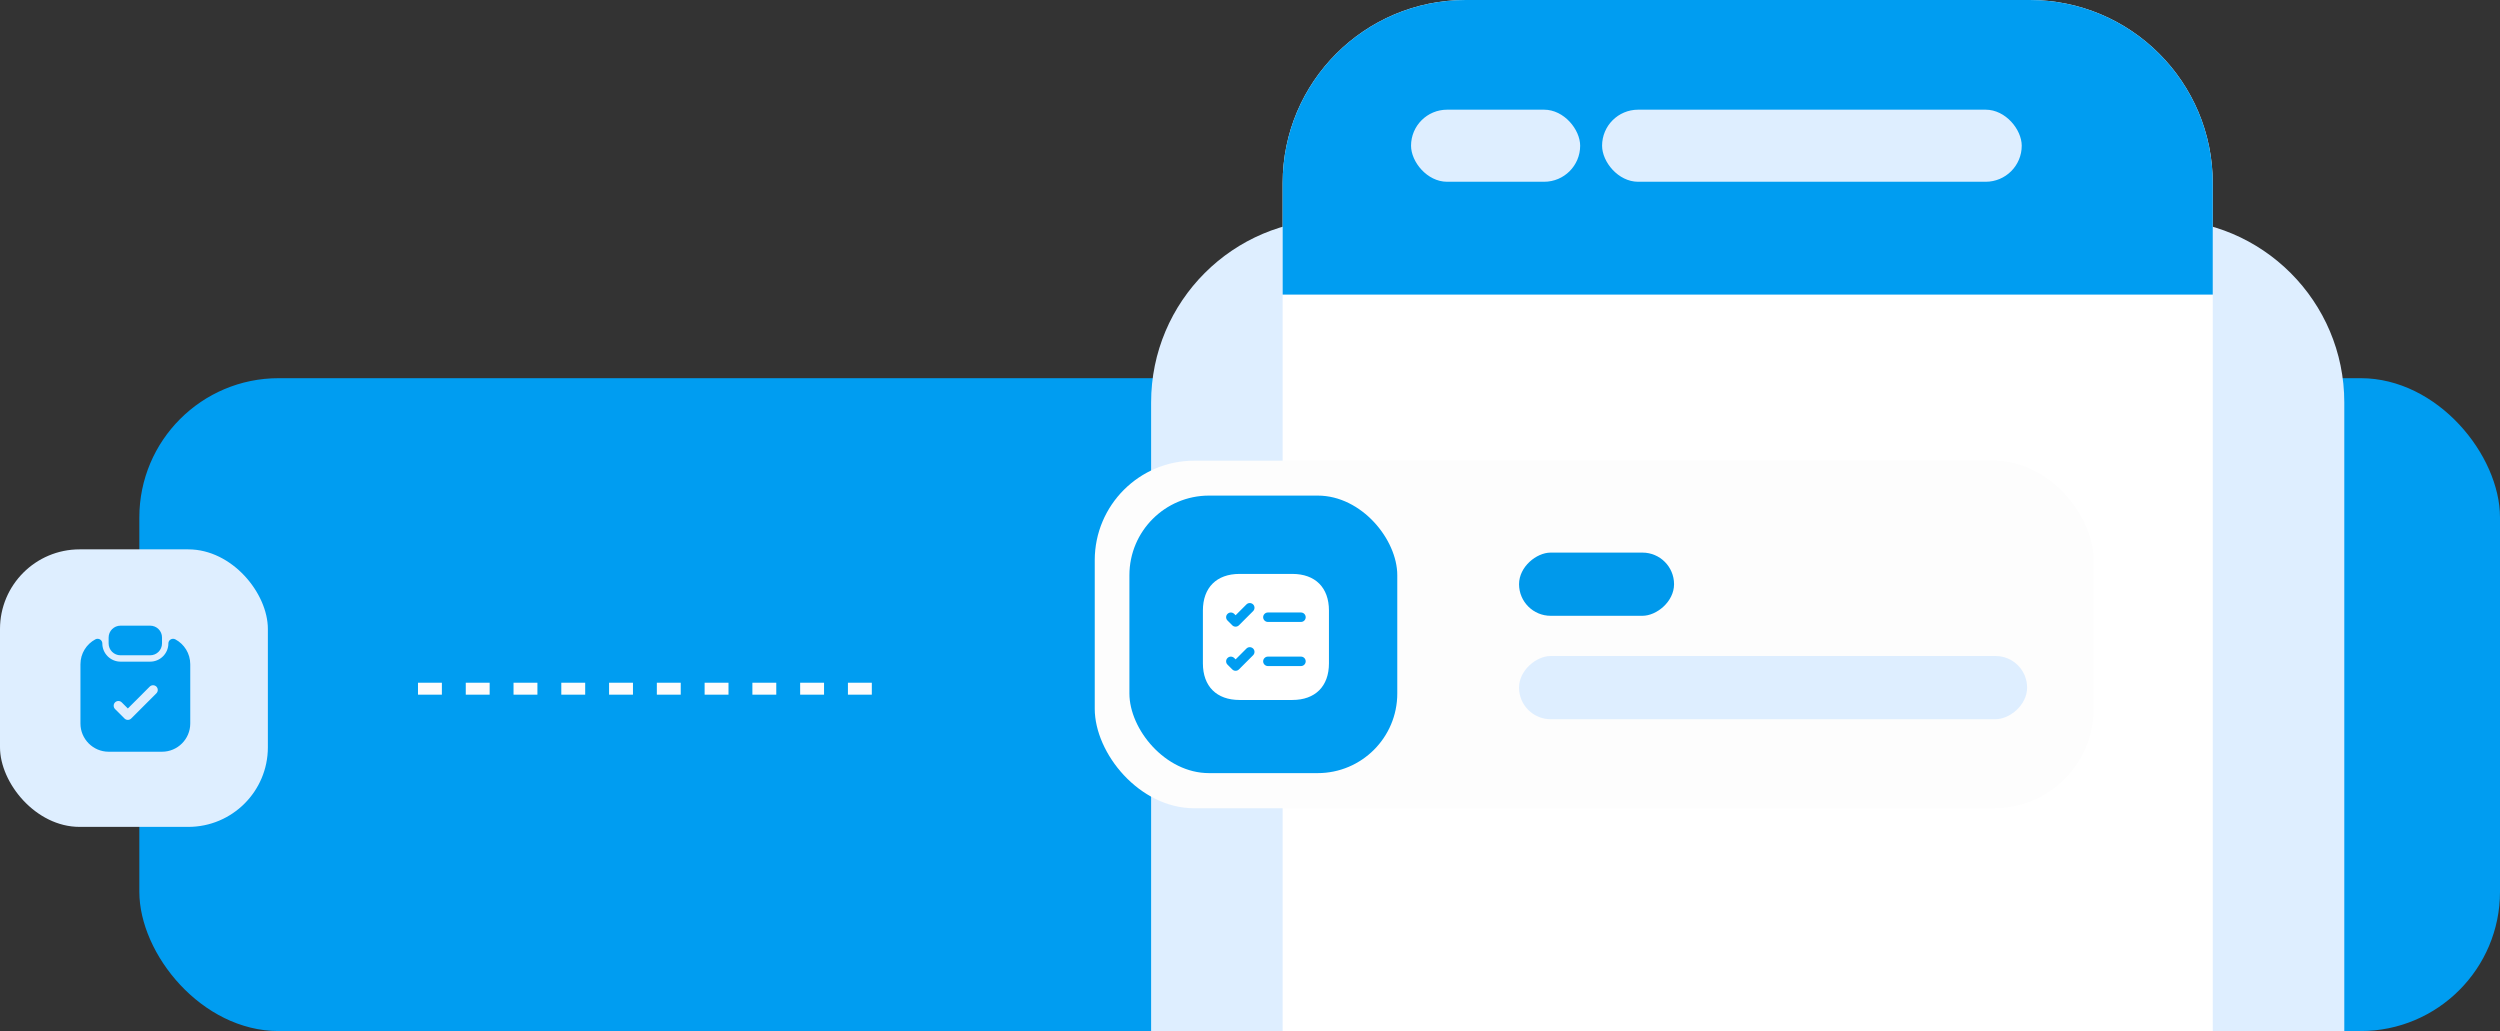
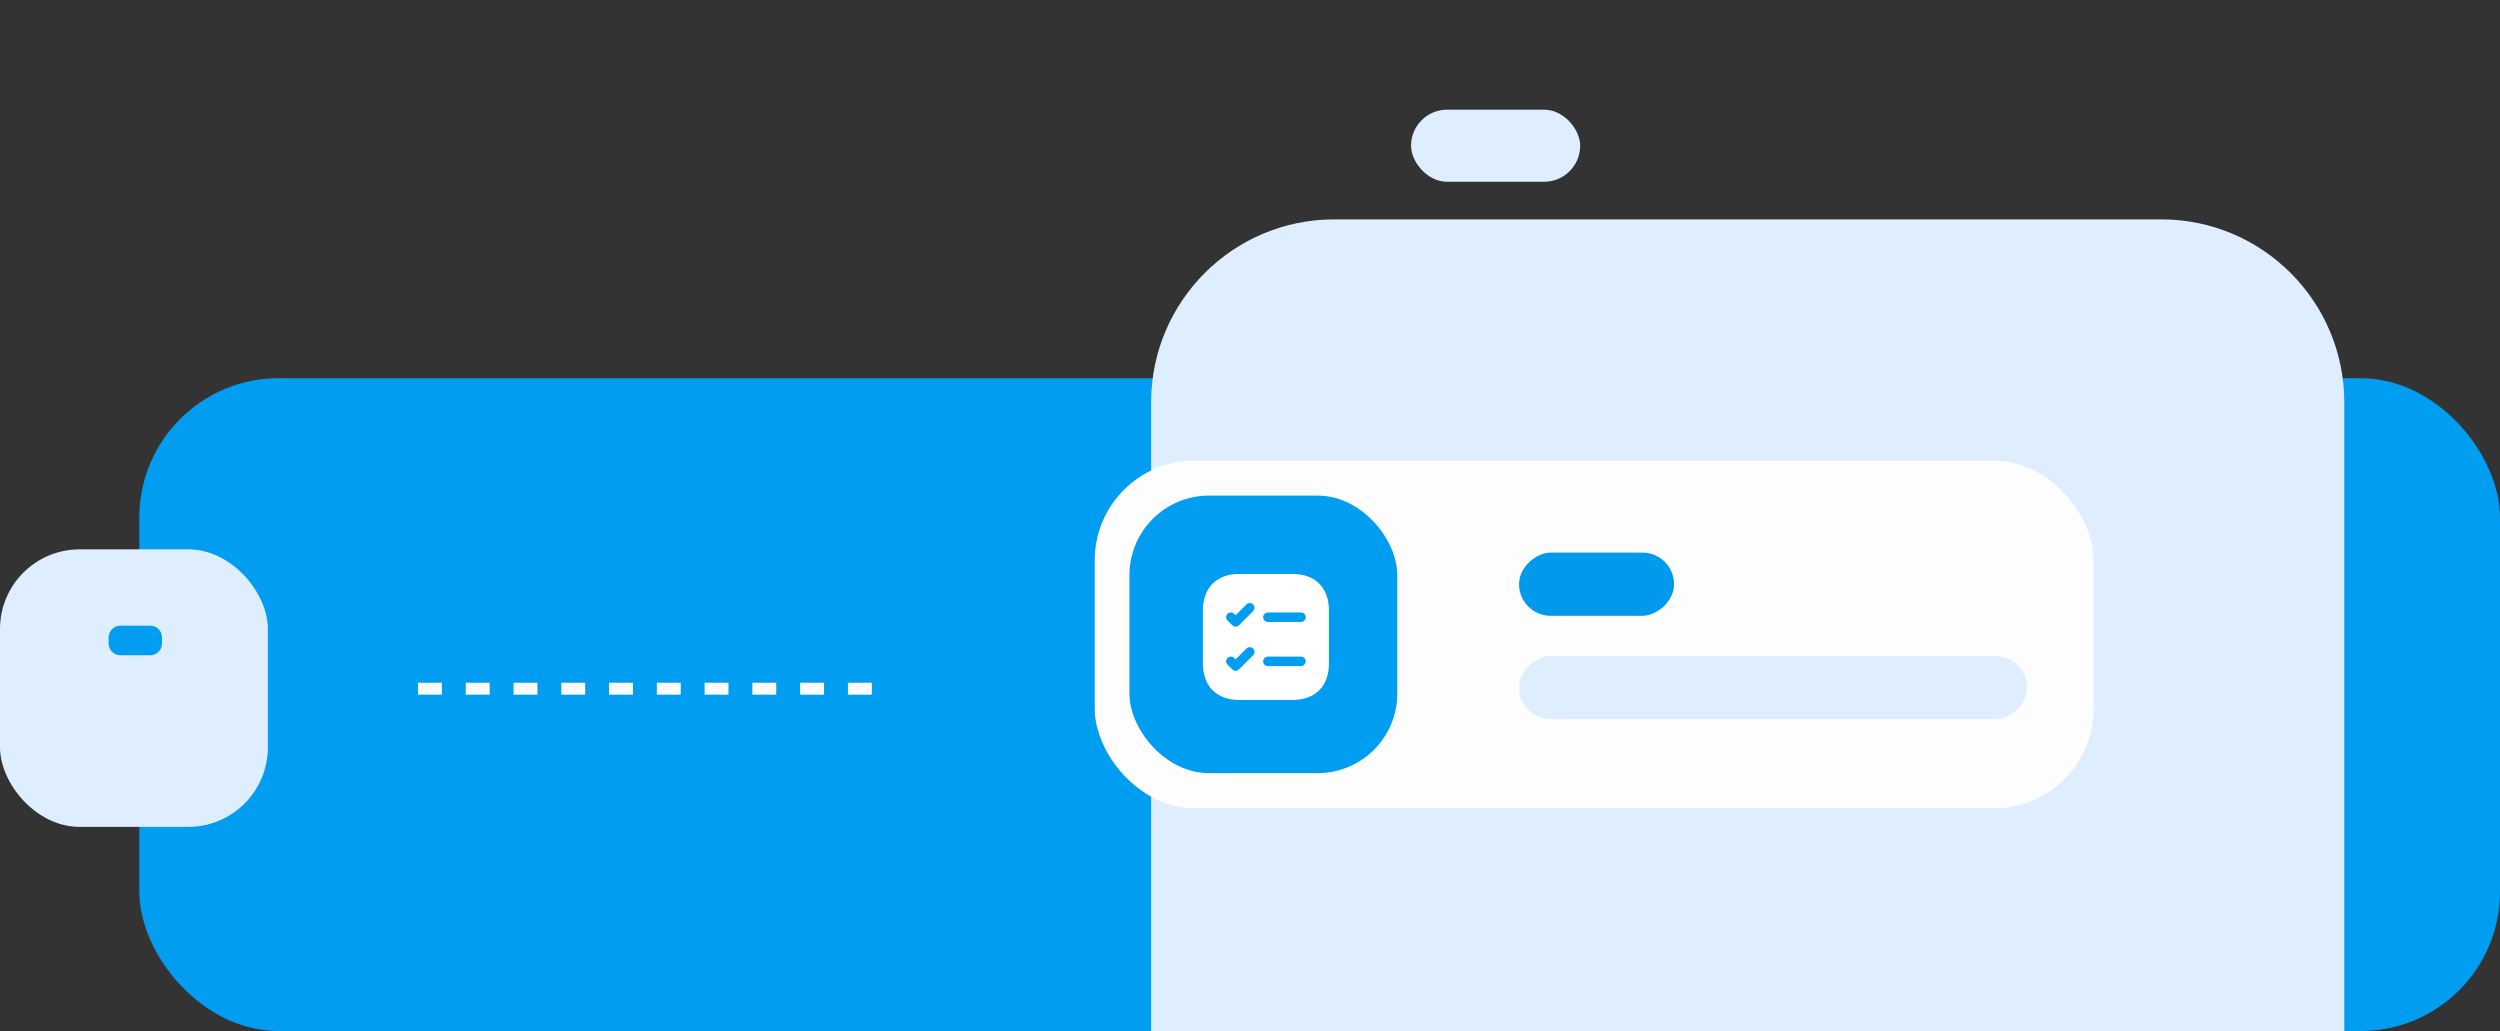
<svg xmlns="http://www.w3.org/2000/svg" width="628" height="259" viewBox="0 0 628 259" fill="none">
  <rect x="0" y="0" width="628" height="259" fill="#333333" stroke="none" />
  <rect x="35" y="95" width="593" height="164" rx="35" fill="#009DF1" />
  <path d="M289.16 101.106C289.16 75.701 309.755 55.106 335.16 55.106H542.887C568.292 55.106 588.887 75.701 588.887 101.106V259H289.16V101.106Z" fill="#DEEEFF" />
-   <path d="M322.202 46C322.202 20.595 342.796 0 368.202 0H509.847C535.252 0 555.847 20.595 555.847 46V259H322.202V46Z" fill="white" />
-   <path d="M322.202 46C322.202 20.595 342.796 0 368.202 0H509.847C535.252 0 555.847 20.595 555.847 46V74H322.202V46Z" fill="#009DF1" />
  <rect x="354.455" y="27.553" width="42.481" height="18.106" rx="9.053" fill="#DEEEFF" />
-   <rect x="402.443" y="27.553" width="105.416" height="18.106" rx="9.053" fill="#DEEEFF" />
  <rect x="275" y="115.723" width="250.928" height="87.309" rx="25" fill="#FDFDFD" />
  <rect x="283.708" y="124.493" width="67.29" height="69.714" rx="20" fill="#009DF1" />
  <path d="M324.634 144.167H311.366C305.602 144.167 302.167 147.602 302.167 153.366V166.634C302.167 172.397 305.602 175.833 311.366 175.833H324.634C330.397 175.833 333.833 172.397 333.833 166.634V153.366C333.833 147.602 330.397 144.167 324.634 144.167ZM314.786 164.592L311.223 168.154C310.986 168.392 310.685 168.502 310.384 168.502C310.083 168.502 309.767 168.392 309.545 168.154L308.357 166.967C307.882 166.507 307.882 165.747 308.357 165.288C308.817 164.829 309.561 164.829 310.036 165.288L310.384 165.637L313.107 162.913C313.567 162.454 314.311 162.454 314.786 162.913C315.245 163.372 315.245 164.132 314.786 164.592ZM314.786 153.508L311.223 157.071C310.986 157.308 310.685 157.419 310.384 157.419C310.083 157.419 309.767 157.308 309.545 157.071L308.357 155.883C307.882 155.424 307.882 154.664 308.357 154.205C308.817 153.746 309.561 153.746 310.036 154.205L310.384 154.553L313.107 151.83C313.567 151.371 314.311 151.371 314.786 151.83C315.245 152.289 315.245 153.049 314.786 153.508ZM326.803 167.315H318.491C317.842 167.315 317.303 166.777 317.303 166.127C317.303 165.478 317.842 164.94 318.491 164.94H326.803C327.468 164.94 327.991 165.478 327.991 166.127C327.991 166.777 327.468 167.315 326.803 167.315ZM326.803 156.232H318.491C317.842 156.232 317.303 155.693 317.303 155.044C317.303 154.395 317.842 153.857 318.491 153.857H326.803C327.468 153.857 327.991 154.395 327.991 155.044C327.991 155.693 327.468 156.232 326.803 156.232Z" fill="white" />
  <rect x="381.585" y="154.688" width="15.874" height="38.937" rx="7.937" transform="rotate(-90 381.585 154.688)" fill="#0099EB" />
  <rect x="381.585" y="180.664" width="15.874" height="127.627" rx="7.937" transform="rotate(-90 381.585 180.664)" fill="#DEEEFF" />
  <path d="M105 173L223 173" stroke="#FCFCFC" stroke-width="3" stroke-dasharray="6 6" />
  <rect y="138" width="67.29" height="69.714" rx="20" fill="#DEEEFF" />
  <path d="M37.721 157.167H30.279C28.633 157.167 27.287 158.497 27.287 160.143V161.632C27.287 163.278 28.617 164.608 30.263 164.608H37.721C39.367 164.608 40.697 163.278 40.697 161.632V160.143C40.713 158.497 39.367 157.167 37.721 157.167Z" fill="#009DF1" />
-   <path d="M42.297 161.632C42.297 164.149 40.238 166.207 37.721 166.207H30.279C27.762 166.207 25.703 164.149 25.703 161.632C25.703 160.745 24.753 160.191 23.962 160.602C21.729 161.79 20.209 164.149 20.209 166.857V181.756C20.209 185.651 23.392 188.833 27.287 188.833H40.713C44.608 188.833 47.791 185.651 47.791 181.756V166.857C47.791 164.149 46.271 161.79 44.038 160.602C43.247 160.191 42.297 160.745 42.297 161.632ZM39.288 174.156L32.955 180.489C32.717 180.727 32.417 180.837 32.116 180.837C31.815 180.837 31.514 180.727 31.277 180.489L28.902 178.114C28.442 177.655 28.442 176.895 28.902 176.436C29.361 175.977 30.121 175.977 30.58 176.436L32.116 177.972L37.61 172.477C38.069 172.018 38.829 172.018 39.288 172.477C39.747 172.937 39.747 173.697 39.288 174.156Z" fill="#009DF1" />
</svg>